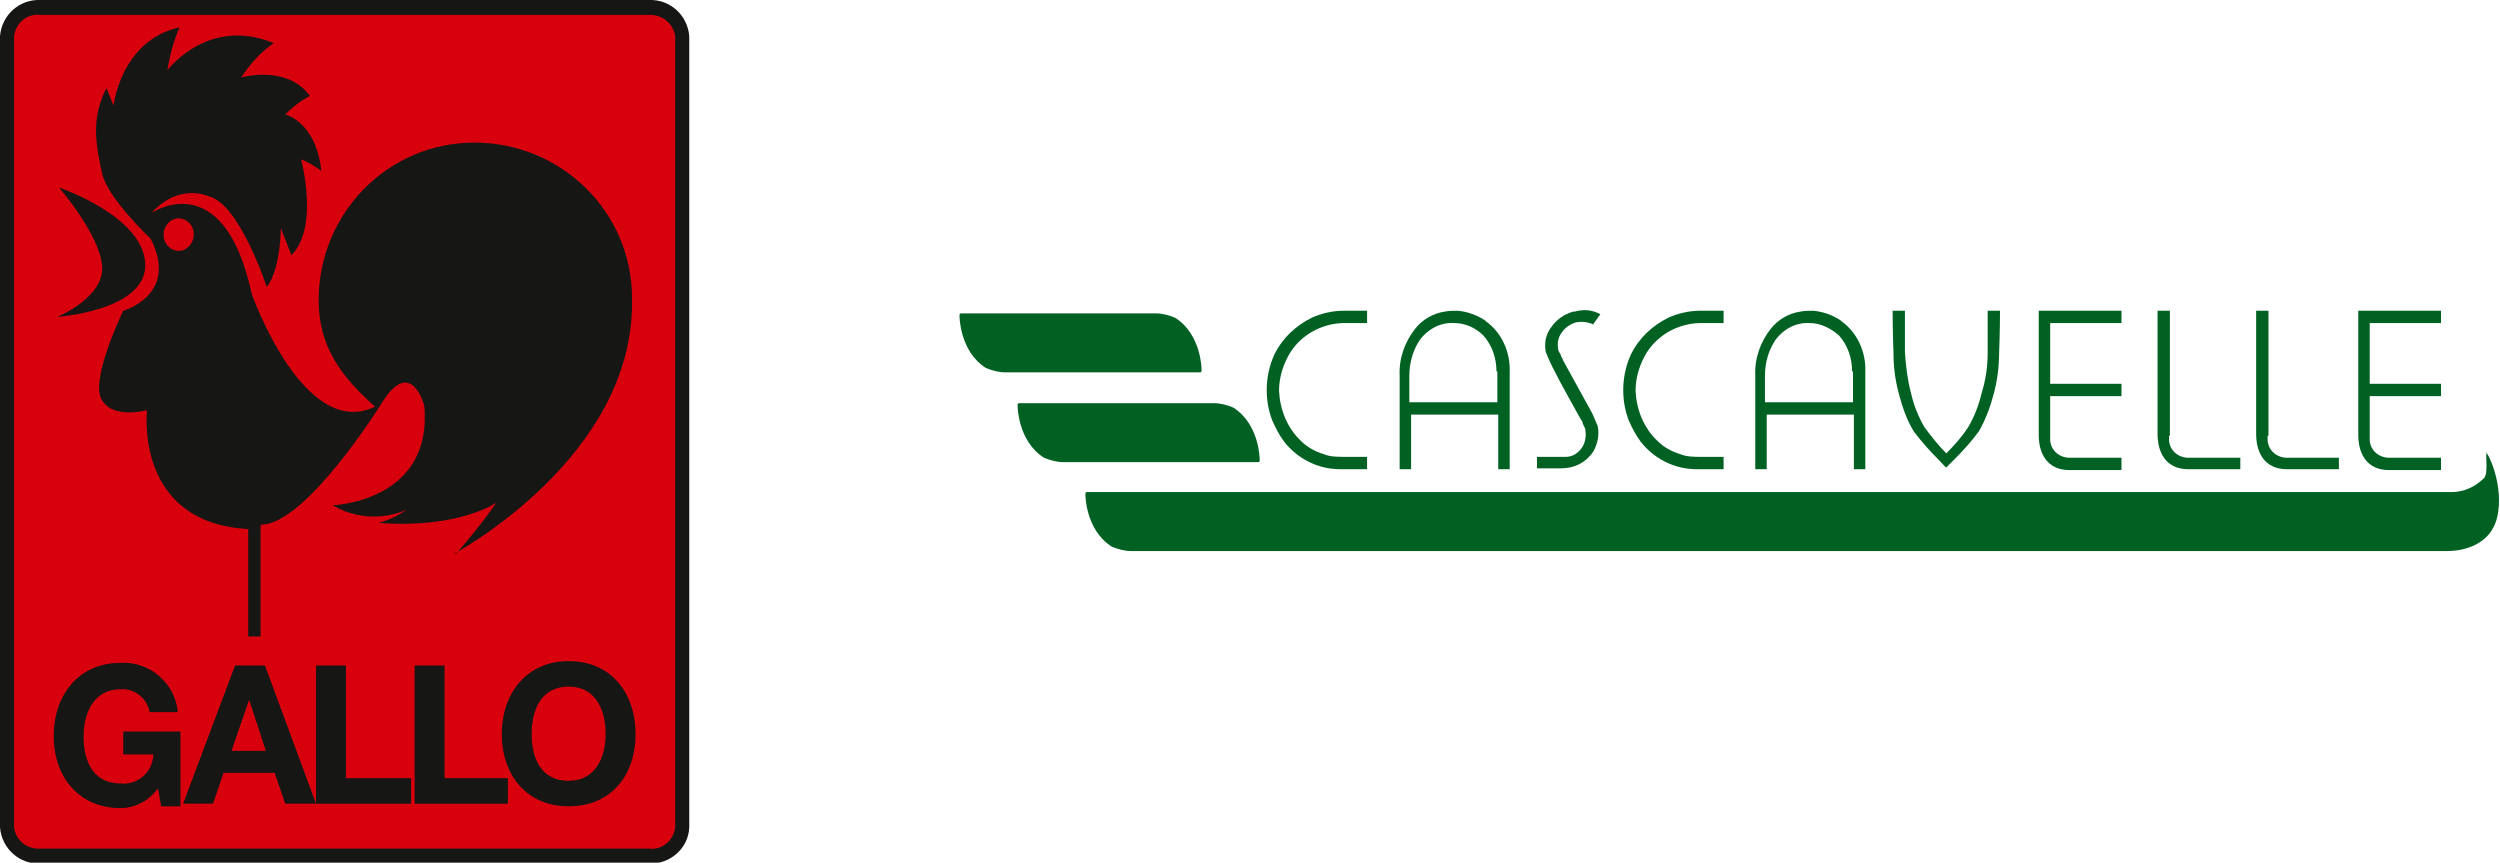
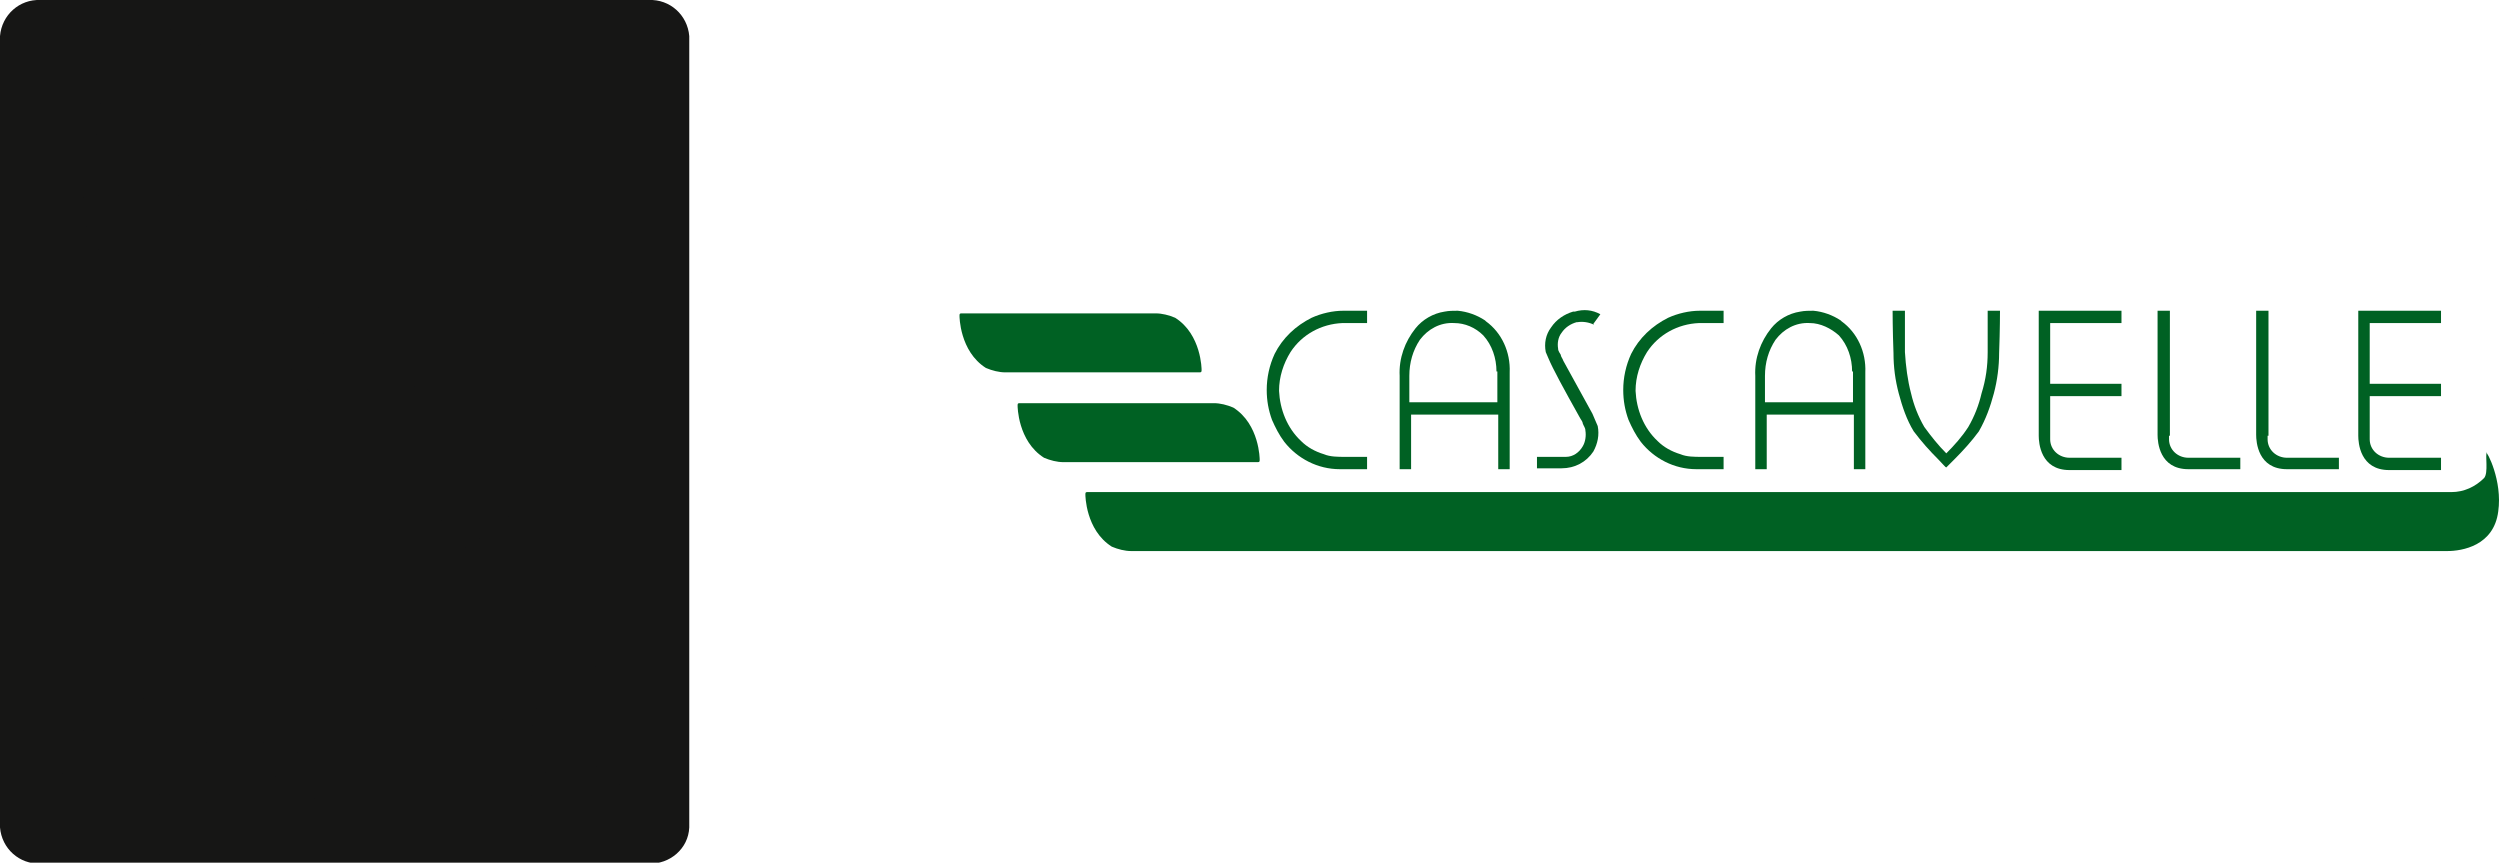
<svg xmlns="http://www.w3.org/2000/svg" id="Calque_1" data-name="Calque 1" width="284" height="98" viewBox="0 0 284 98">
  <defs>
    <style>
      .cls-1 {
        fill: none;
      }

      .cls-2, .cls-3 {
        fill: #006123;
      }

      .cls-4 {
        clip-path: url(#clippath-1);
      }

      .cls-3 {
        fill-rule: evenodd;
      }

      .cls-5 {
        fill: #d9000d;
      }

      .cls-6 {
        fill: #161615;
      }

      .cls-7 {
        clip-path: url(#clippath);
      }
    </style>
    <clipPath id="clippath">
      <rect class="cls-1" x="109" y="35.3" width="175" height="27.5" />
    </clipPath>
    <clipPath id="clippath-1">
      <rect class="cls-1" y="0" width="78.4" height="98" />
    </clipPath>
  </defs>
  <g id="Groupe_235" data-name="Groupe 235">
    <g id="Groupe_233" data-name="Groupe 233">
      <g class="cls-7">
        <g id="Groupe_180" data-name="Groupe 180">
-           <path id="Tracé_12" data-name="Tracé 12" class="cls-3" d="M208.9,37.7c0,0,0,.1,0,.2,0,0,0,.1,0,.1,0,0,0,0,0,0,0,0,0-.1,0-.2" />
          <path id="Tracé_13" data-name="Tracé 13" class="cls-3" d="M209.2,46.6s0,0,0,0c0,0,0,0,0,0,0,0,0,0,0,0,0,0,0,0,0,0" />
          <path id="Tracé_14" data-name="Tracé 14" class="cls-3" d="M217.3,48.2s0,0,0,.1c0,0-.1,0-.1,0,0,0,0-.2,0-.3,0,0,0,0,0,0,0,0,0,0,0,0,0,0,0,.1.1.2" />
          <path id="Tracé_15" data-name="Tracé 15" class="cls-3" d="M185.1,46.7c0-.1,0-.2,0-.3.2,0,.2.2,0,.3" />
          <path id="Tracé_16" data-name="Tracé 16" class="cls-3" d="M245.4,42.7c0,0,0,.2,0,.3,0,0,0,0,0,0,0,0,0,0,0-.1,0,0,0-.2.1-.2h0" />
          <path id="Tracé_17" data-name="Tracé 17" class="cls-2" d="M133.5,36.1c-.7-.3-1.5-.5-2.2-.5h-22.1c-.2,0-.2.1-.2.3,0,0,0,4,3,5.9.7.3,1.5.5,2.2.5h22.1c.2,0,.2-.1.2-.3,0,0,0-4-3-5.9" />
          <path id="Tracé_18" data-name="Tracé 18" class="cls-2" d="M140.1,46.3c-.7-.3-1.5-.5-2.2-.5h-22.1c-.2,0-.2.1-.2.3,0,0,0,4,3,5.9.7.3,1.5.5,2.2.5h22.1c.2,0,.2-.1.2-.3,0,0,0-4-3-5.9" />
          <path id="Tracé_19" data-name="Tracé 19" class="cls-2" d="M152.5,36.7h2.8v-1.4h-2.7c-1.2,0-2.5.3-3.6.8-1.8.9-3.3,2.3-4.2,4.1h0c-.6,1.3-.9,2.7-.9,4.1,0,1.2.2,2.3.6,3.4.4.9.8,1.7,1.4,2.5h0c1.5,1.9,3.8,3.1,6.3,3.1h3.1v-1.4h-2.5c-.8,0-1.7,0-2.4-.3h0s0,0,0,0c-1-.3-1.9-.8-2.6-1.5-1.6-1.5-2.4-3.6-2.5-5.7,0-1.6.5-3.1,1.3-4.4,1.3-2,3.5-3.2,5.9-3.3" />
          <path id="Tracé_20" data-name="Tracé 20" class="cls-2" d="M193,36.7h2.8v-1.4h-2.7c-1.2,0-2.5.3-3.6.8-1.8.9-3.3,2.3-4.2,4.1h0c-.6,1.3-.9,2.7-.9,4.1,0,1.2.2,2.3.6,3.4.4.9.8,1.7,1.4,2.5h0c1.5,1.9,3.8,3.1,6.3,3.1h3.1v-1.4h-2.5c-.8,0-1.7,0-2.4-.3h0s0,0,0,0c-1-.3-1.9-.8-2.6-1.5-1.6-1.5-2.4-3.6-2.5-5.7,0-1.6.5-3.1,1.3-4.4,1.3-2,3.5-3.2,5.9-3.3" />
          <path id="Tracé_21" data-name="Tracé 21" class="cls-2" d="M168.7,36.4c-.9-.6-2-1-3.1-1.1h0c-.5,0-1,0-1.5.1-1.3.2-2.5.9-3.3,1.9-1.2,1.5-1.9,3.4-1.8,5.4v10.6s1.3,0,1.3,0v-6.2h9.9v6.2h1.3v-11c.1-2.3-.9-4.5-2.7-5.8M170.1,42.2v3.5h-10v-3c0-1.5.4-2.9,1.2-4.1.9-1.2,2.3-2,3.9-1.9,1.2,0,2.4.5,3.3,1.4,1,1.1,1.5,2.6,1.5,4.1" />
          <path id="Tracé_22" data-name="Tracé 22" class="cls-2" d="M246.5,49.5v-14.2h-1.4v14.1c0,.8.2,3.9,3.5,3.9h5.9v-1.3h-5.9c-1.2,0-2.2-.9-2.2-2.1,0-.1,0-.2,0-.4" />
          <path id="Tracé_23" data-name="Tracé 23" class="cls-2" d="M257.7,49.5v-14.2h-1.4v14.1c0,.8.2,3.9,3.5,3.9h5.9v-1.3h-5.9c-1.2,0-2.2-.9-2.2-2.1,0-.1,0-.2,0-.4" />
          <path id="Tracé_24" data-name="Tracé 24" class="cls-2" d="M277.3,36.7v-1.4h-9.4v1.4h0v6.9h0v1.4h0v4.5c0,.8.2,3.9,3.5,3.9h5.9v-1.4h-5.9c-1.2,0-2.2-.9-2.2-2.1,0-.1,0-.2,0-.4v-4.5h8.1v-1.4h-8.1v-6.9h8.1Z" />
          <path id="Tracé_25" data-name="Tracé 25" class="cls-2" d="M241,36.7v-1.4h-9.4v1.4h0v6.9h0v1.4h0v4.5c0,.8.2,3.9,3.5,3.9h5.9v-1.4h-5.9c-1.2,0-2.2-.9-2.2-2.1,0-.1,0-.2,0-.4v-4.5h8.1v-1.4h-8.1v-6.9h8.1Z" />
          <path id="Tracé_26" data-name="Tracé 26" class="cls-2" d="M209.1,36.4c-.9-.6-2-1-3.1-1.1h0c-.5,0-1,0-1.5.1-1.3.2-2.5.9-3.3,1.9-1.2,1.5-1.9,3.4-1.8,5.4v10.6s1.3,0,1.3,0v-6.2h9.9v6.2h1.3v-11c.1-2.3-.9-4.5-2.7-5.8M210.5,42.2v3.5h-10v-3c0-1.5.4-2.9,1.2-4.1.9-1.2,2.3-2,3.9-1.9,1.2,0,2.4.6,3.3,1.4,1,1.1,1.5,2.6,1.5,4.1" />
          <path id="Tracé_27" data-name="Tracé 27" class="cls-2" d="M227.2,35.3h-1.4s0,3.8,0,4.7c0,1.6-.2,3.1-.7,4.7-.3,1.3-.8,2.6-1.5,3.8-.7,1.1-1.6,2.1-2.5,3-.9-.9-1.7-1.9-2.5-3-.7-1.2-1.2-2.5-1.5-3.8-.4-1.5-.6-3.1-.7-4.7,0-.8,0-4.7,0-4.7h-1.4s0,2.2.1,4.8c0,1.6.2,3.1.6,4.6.4,1.5.9,3,1.7,4.3.9,1.2,1.8,2.2,2.8,3.2.5.5.8.9.9.9,0,0,.4-.4.9-.9,1-1,2-2.1,2.8-3.2.8-1.4,1.3-2.8,1.7-4.3.4-1.5.6-3.1.6-4.6.1-2.6.1-4.8.1-4.8" />
          <path id="Tracé_28" data-name="Tracé 28" class="cls-2" d="M181.1,36.9c-.6-.3-1.3-.4-1.9-.3h-.1c-.7.2-1.3.6-1.7,1.2-.4.5-.5,1.2-.4,1.8,0,.3.2.5.3.7,0,.2.2.4.3.7l3.3,6c.1.2.2.5.3.7.1.2.2.5.3.7.2,1,0,2-.5,2.9-.8,1.2-2.1,1.9-3.6,1.9-1,0-1.1,0-2.8,0v-1.3c1.1,0,2.4,0,3.3,0,.8,0,1.5-.5,1.9-1.2.3-.5.4-1.2.3-1.8,0-.3-.2-.5-.3-.8,0-.2-.2-.4-.3-.6-1.9-3.4-3.1-5.6-3.6-6.8-.1-.2-.2-.5-.3-.7-.2-1,0-2,.6-2.8.6-.9,1.5-1.5,2.5-1.8h.2c1-.3,2-.2,2.9.3l-.8,1.1Z" />
          <path id="Tracé_29" data-name="Tracé 29" class="cls-2" d="M282.5,51.4c-.2.3.2,2.3-.3,2.9-1,1-2.3,1.6-3.7,1.6H123.5c-.2,0-.2.1-.2.3,0,0,0,4,3,5.9.7.3,1.5.5,2.2.5h127.3s0,0,0,0h6.3s0,0,.1,0h0c0,0,6.5,0,6.5,0h9.3c1.7,0,5.3-.6,5.8-4.5.5-3.5-1.3-6.9-1.4-6.7" />
        </g>
      </g>
    </g>
    <g id="Groupe_234" data-name="Groupe 234">
      <g class="cls-4">
        <g id="Groupe_182" data-name="Groupe 182">
          <path id="Tracé_30" data-name="Tracé 30" class="cls-6" d="M4.6,0C2.2-.1.2,1.7,0,4.1v89.9c.2,2.4,2.2,4.2,4.6,4.1h69.1c2.4.1,4.5-1.7,4.6-4.1V4.1c-.2-2.4-2.2-4.2-4.6-4.1H4.6Z" />
-           <path id="Tracé_31" data-name="Tracé 31" class="cls-5" d="M1.6,93.9V4.1c.2-1.5,1.5-2.6,3-2.4h69.1c1.5-.1,2.8,1,3,2.4v89.9c-.2,1.5-1.5,2.6-3,2.4H4.6c-1.5.1-2.8-.9-3-2.4" />
          <path id="Tracé_32" data-name="Tracé 32" class="cls-6" d="M6.7,21.3s4.6,5.3,4.9,8.9-5.1,5.8-5.1,5.8c0,0,10.3-.7,10-6.1s-9.8-8.6-9.8-8.6" />
          <path id="Tracé_33" data-name="Tracé 33" class="cls-6" d="M20.3,28.5c1,0,1.8-1,1.7-2,0-.9-.8-1.7-1.7-1.7-1,0-1.8,1-1.7,2,0,.9.8,1.7,1.7,1.7M51.8,62.9c1.6-1.8,3.2-3.8,4.6-5.8,0,0-4.3,3-13.4,2.3,1.1-.3,2.2-.8,3.2-1.5-2.7,1.2-5.9,1-8.4-.5,0,0,11.4-.4,10.4-11.3,0,0-1.5-5.8-4.9-.2,0,0-8.6,13.8-13.7,13.7v12.7h-1.4v-12.2c-13-.7-11.5-13.5-11.5-13.5,0,0-4,1.1-5.2-1.3s2.5-10,2.5-10c0,0,6.4-1.8,3.1-8.2,0,0-4.9-4.6-5.5-7.4s-1.4-6.1.5-9.7l.8,2s.8-7.4,7.5-8.9c-.7,1.6-1.1,3.2-1.4,4.9,0,0,4.6-6.2,12.1-3.1-1.5,1-2.7,2.4-3.7,3.9,0,0,5.2-1.5,7.8,2.1-1,.5-2,1.3-2.8,2.1,0,0,3.5.8,4.1,6.4-.7-.5-1.5-1-2.3-1.3,0,0,2.1,7.7-1.1,10.9,0,0-.5-1.3-1.2-3.1,0,0,0,4.7-1.6,6.7,0,0-3.1-9.5-6.6-10.3,0,0-3.3-1.6-6.5,1.9,0,0,8.2-5.6,11.4,9.2,0,0,5.9,16.7,14,12.8-3.7-3.3-6.4-6.7-6.4-12.1,0-9.8,7.8-17.9,17.7-17.9,9.8,0,17.9,7.8,17.9,17.7,0,0,0,.2,0,.3.2,17.8-20.2,28.7-20.2,28.7" />
          <path id="Tracé_34" data-name="Tracé 34" class="cls-6" d="M17.9,89.6c-1,1.4-2.6,2.2-4.2,2.2-4.8,0-7.6-3.6-7.6-8.2s2.8-8.3,7.6-8.3c3.3-.2,6.2,2.3,6.5,5.6h-3.2c-.3-1.6-1.7-2.7-3.3-2.6-3,0-4.2,2.6-4.2,5.4s1.1,5.3,4.2,5.3c1.9.2,3.5-1.2,3.7-3,0-.1,0-.2,0-.3h-3.4v-2.6h6.5v8.5h-2.2l-.3-1.8Z" />
          <path id="Tracé_35" data-name="Tracé 35" class="cls-6" d="M26.6,75.6h3.5l5.8,15.7h-3.5l-1.2-3.5h-5.8l-1.2,3.5h-3.4l5.9-15.7ZM26.2,85.3h4l-1.9-5.8h0l-2,5.8Z" />
          <path id="Tracé_36" data-name="Tracé 36" class="cls-6" d="M35.9,75.6h3.4v12.8h7.4v2.9h-10.8v-15.7Z" />
          <path id="Tracé_37" data-name="Tracé 37" class="cls-6" d="M47.1,75.6h3.4v12.8h7.2v2.9h-10.6v-15.7Z" />
          <path id="Tracé_38" data-name="Tracé 38" class="cls-6" d="M64.6,75.1c4.8,0,7.6,3.6,7.6,8.3s-2.8,8.2-7.6,8.2-7.6-3.6-7.6-8.2,2.8-8.3,7.6-8.3M64.6,88.7c3,0,4.2-2.6,4.2-5.3s-1.1-5.4-4.2-5.4-4.2,2.6-4.2,5.4,1.1,5.3,4.2,5.3" />
        </g>
      </g>
    </g>
  </g>
</svg>